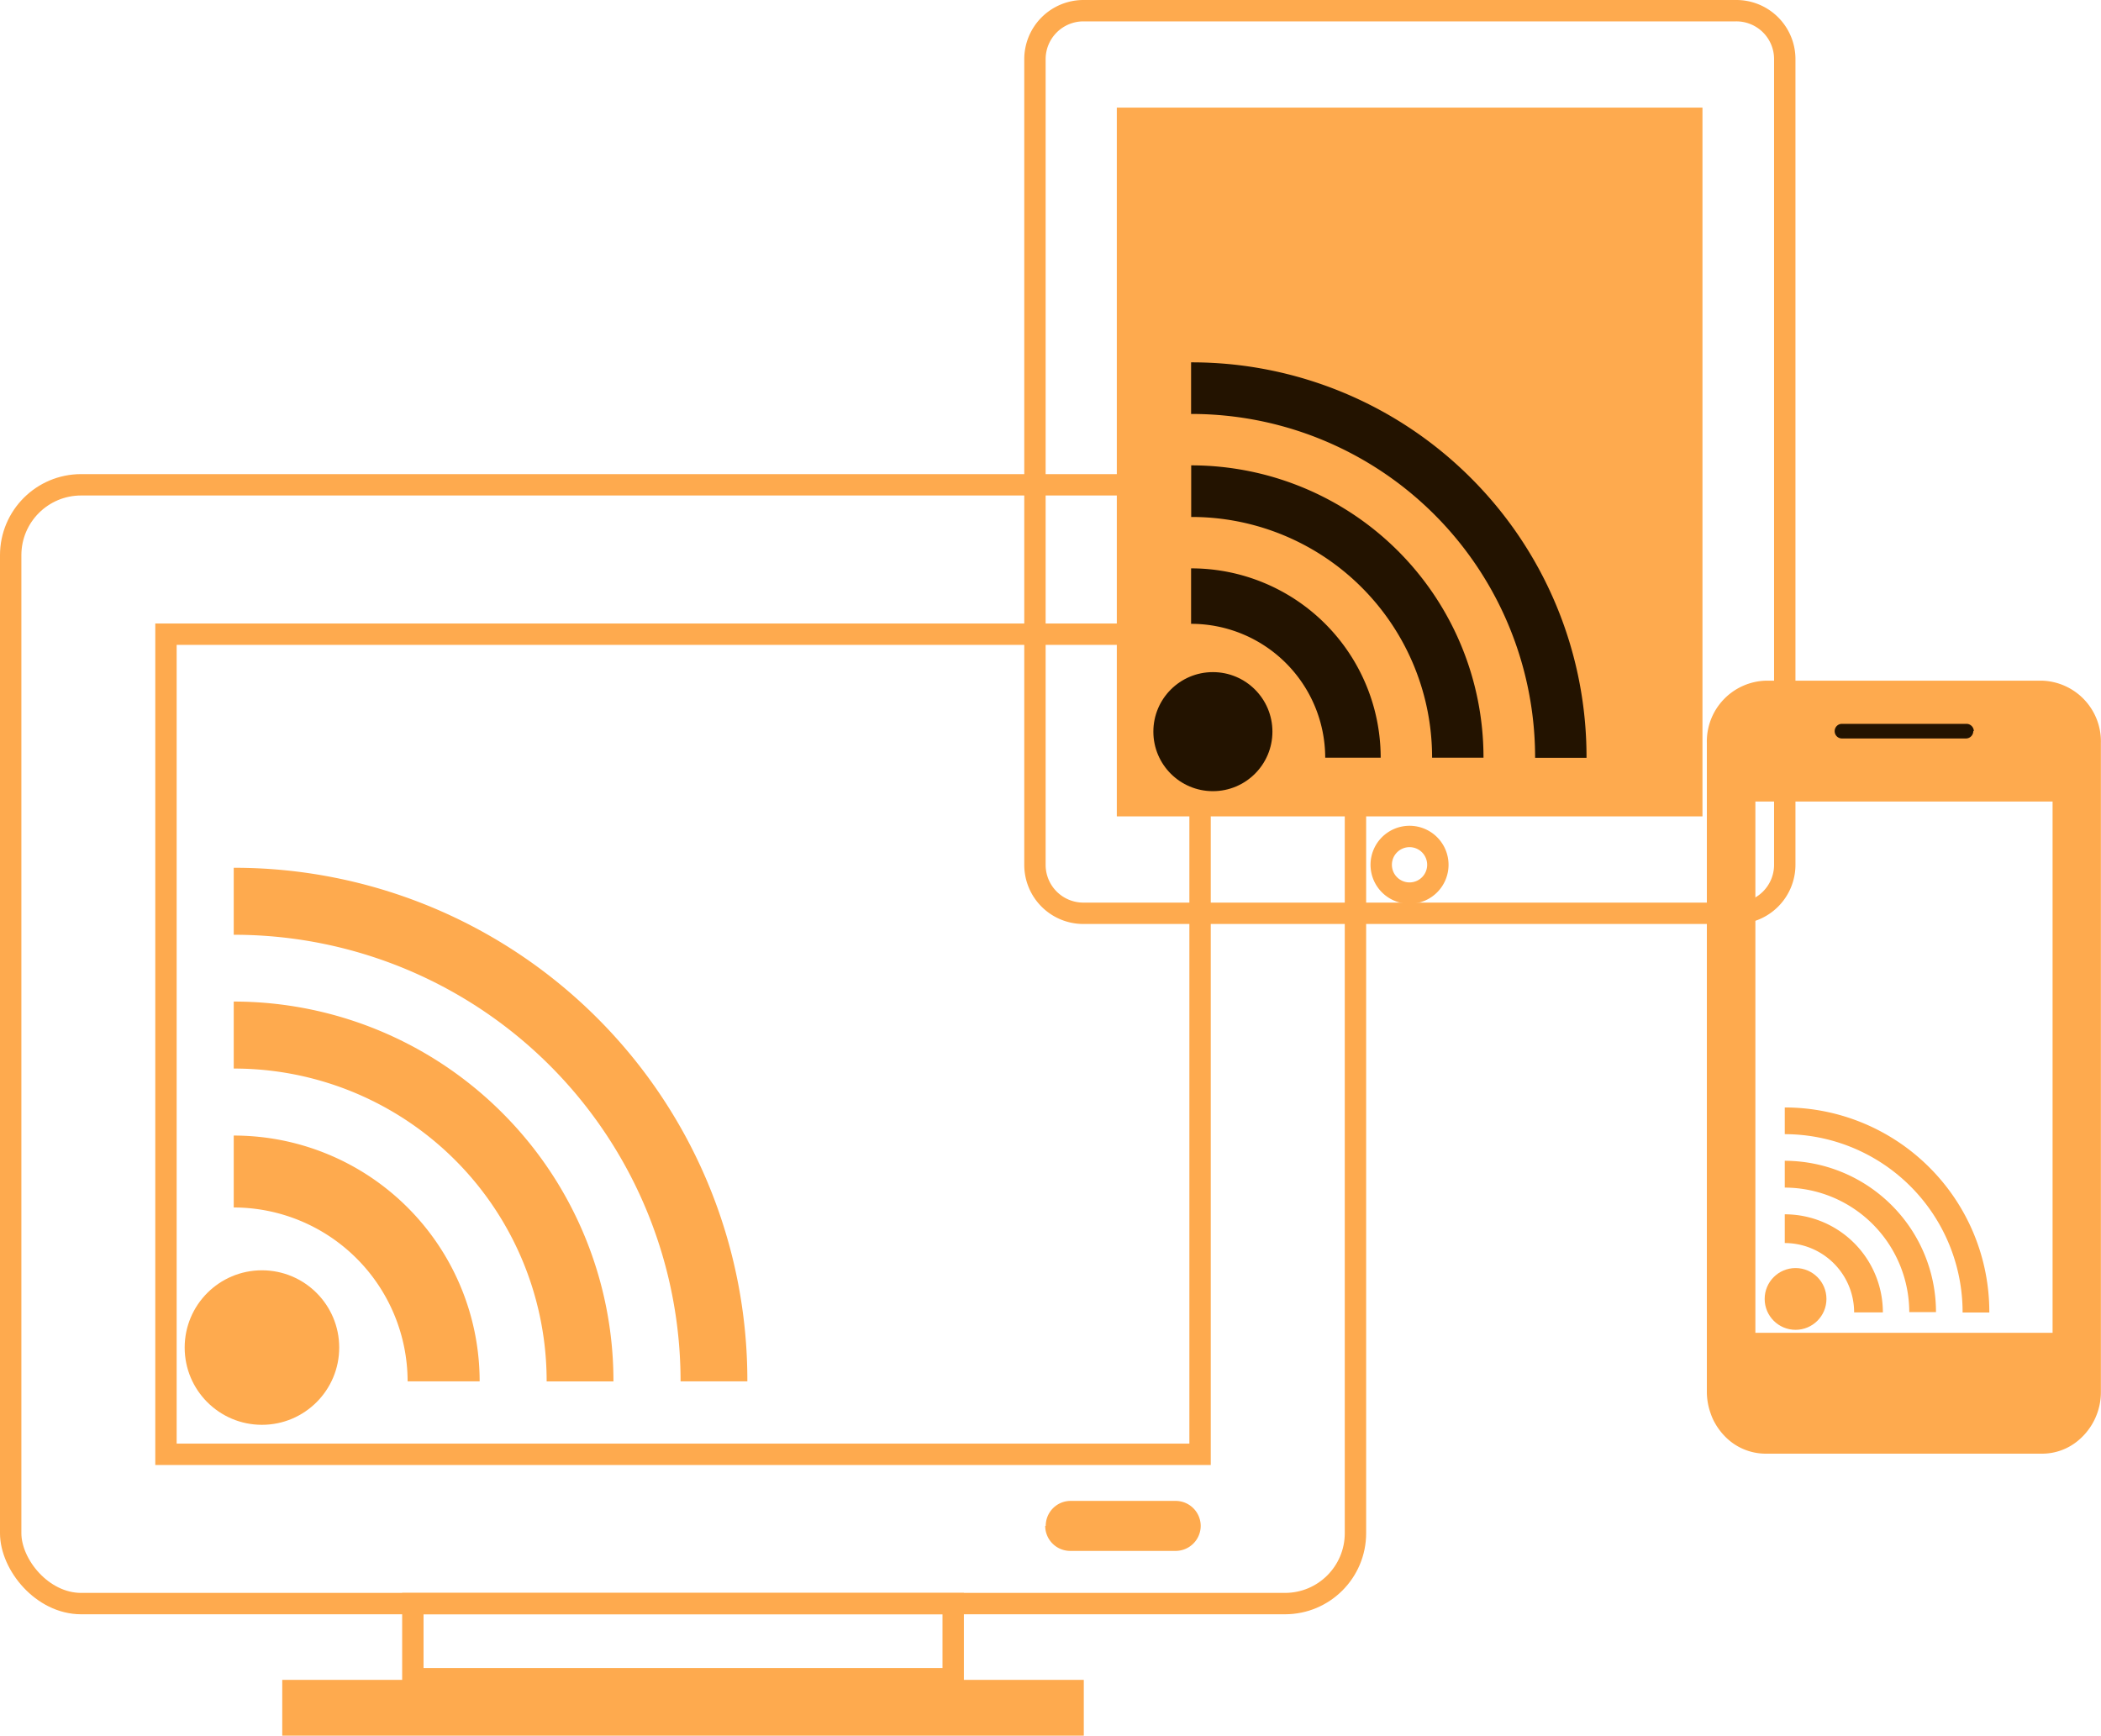
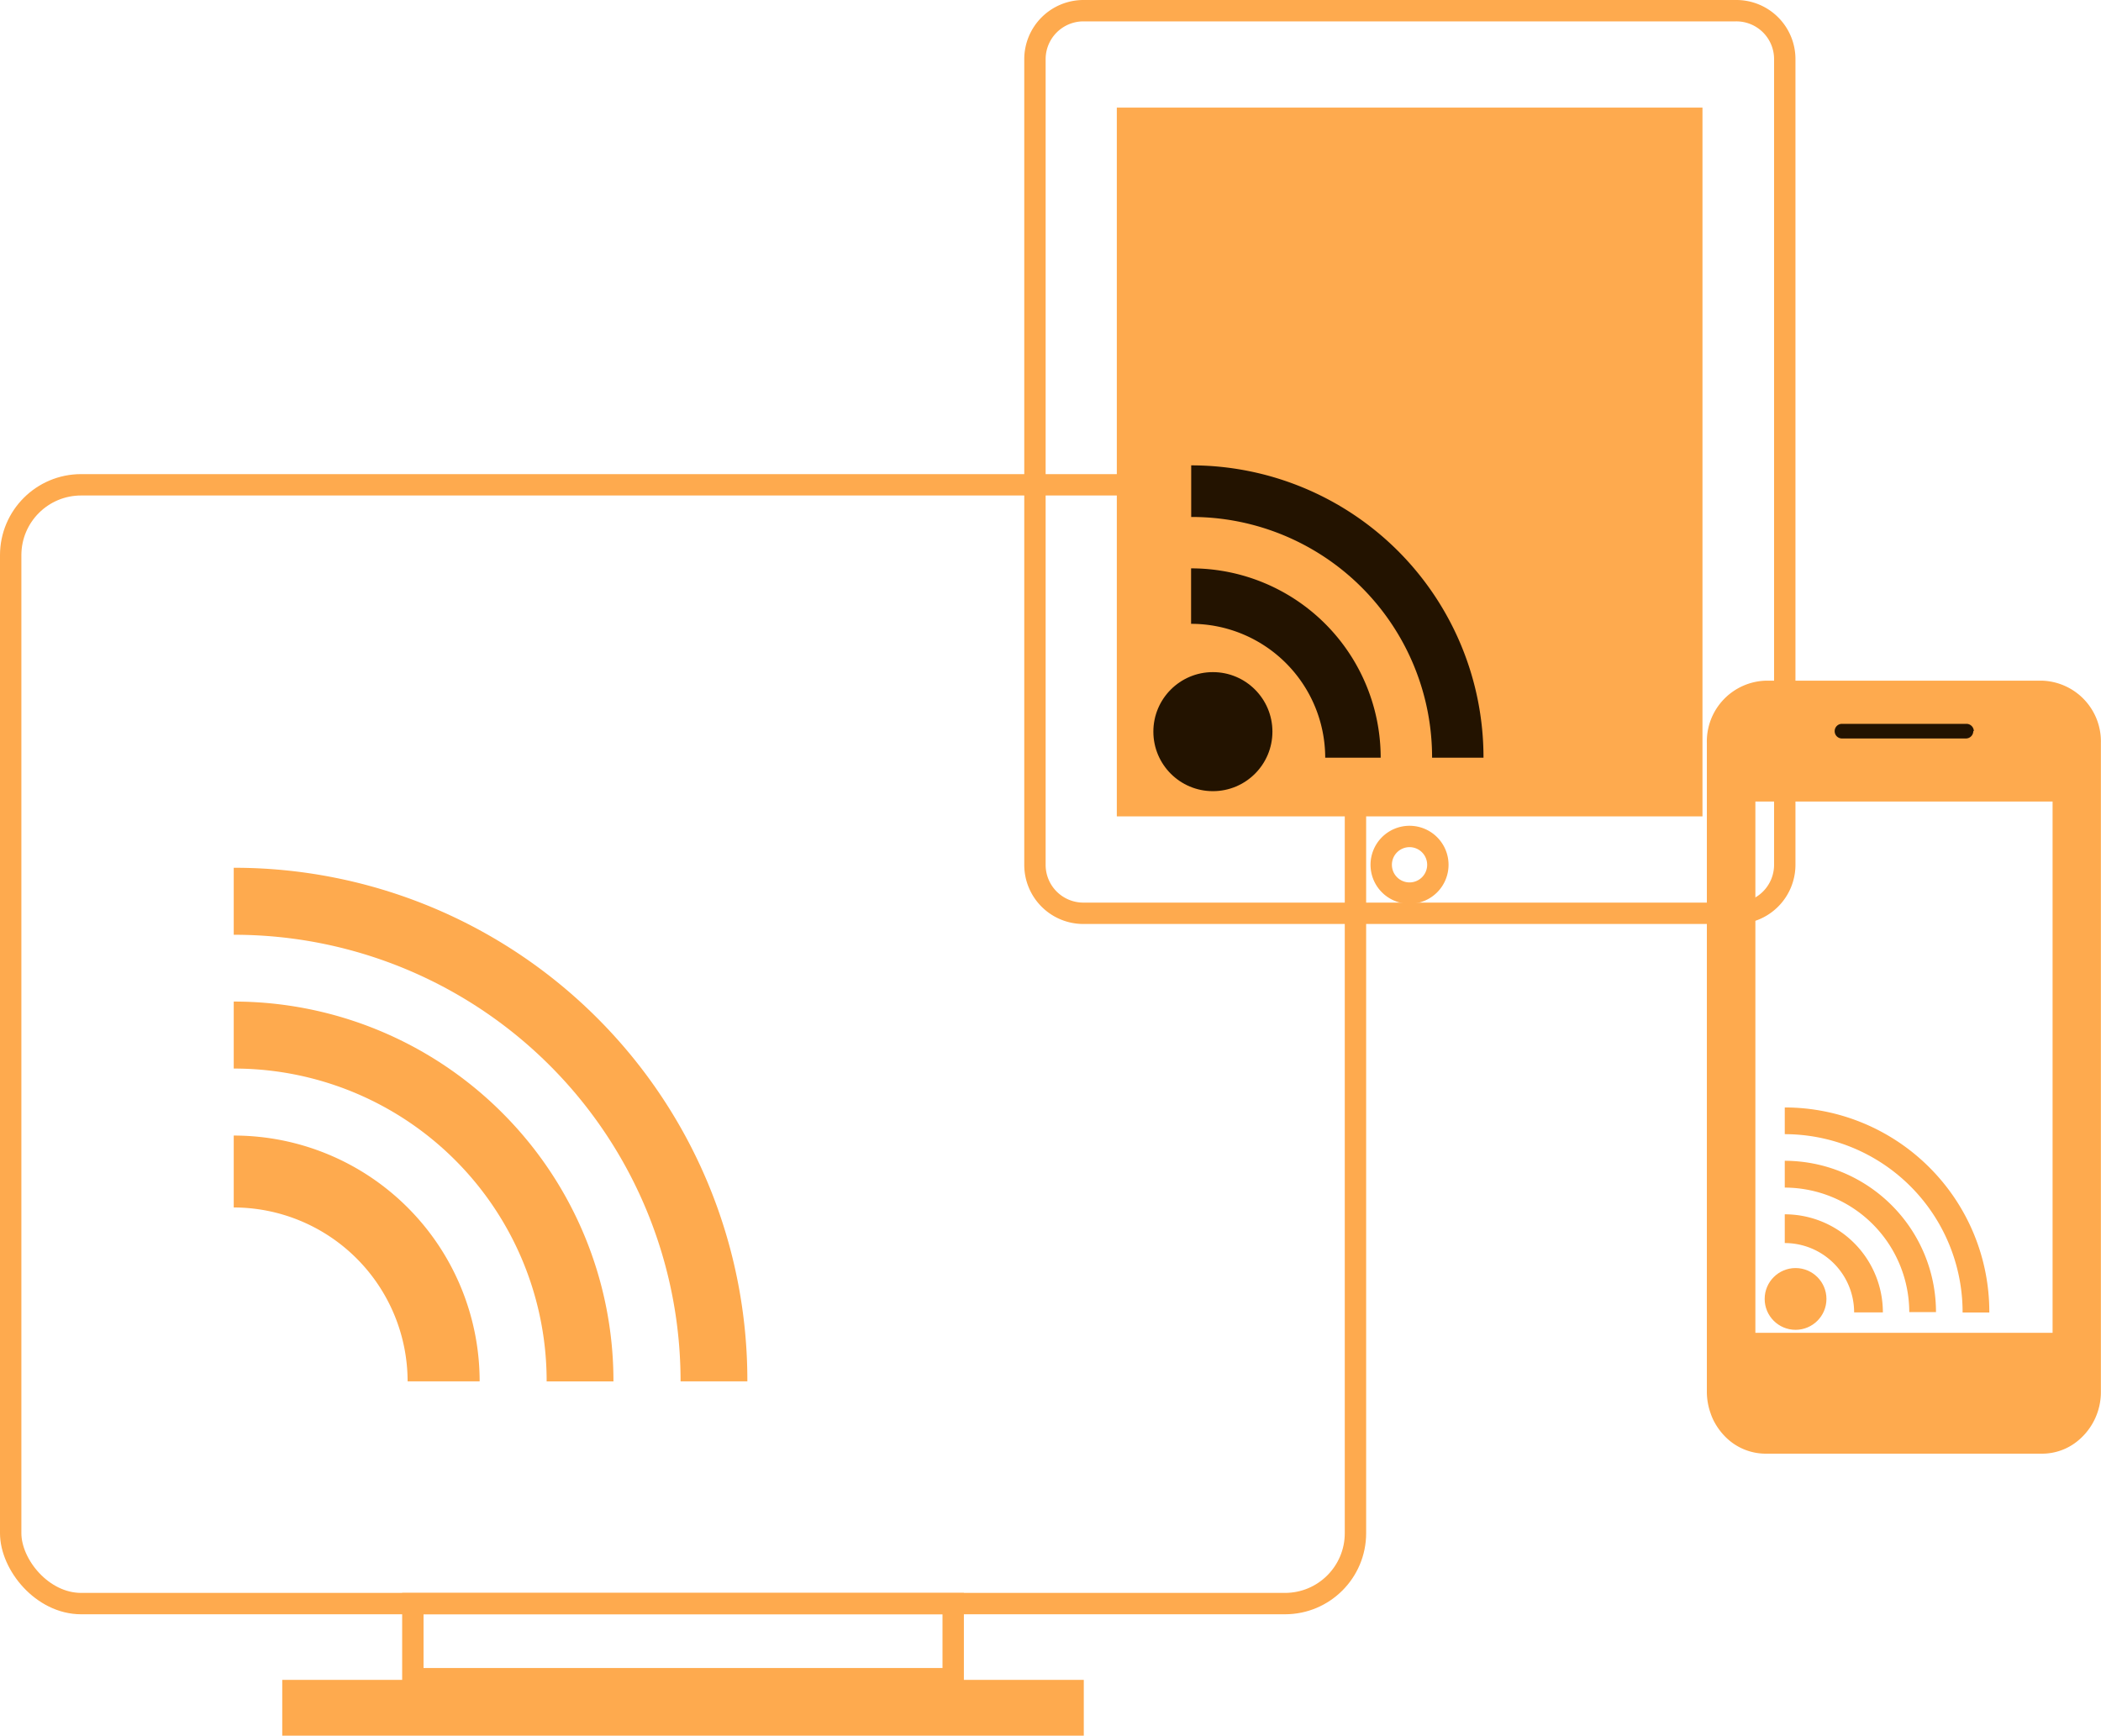
<svg xmlns="http://www.w3.org/2000/svg" viewBox="0 0 196.59 162.43">
  <defs>
    <style>.cls-1,.cls-4{fill:none;stroke:#feaa4e;stroke-miterlimit:10;}.cls-1{stroke-width:2px;}.cls-2{fill:#feaa4e;}.cls-3{fill:#231300;}.cls-4{stroke-width:4px;}</style>
  </defs>
  <g id="Слой_2" data-name="Слой 2">
    <g id="Слой_1-2" data-name="Слой 1">
      <rect class="cls-1" x="1" y="45.37" width="125.83" height="104.7" rx="6.59" />
-       <rect class="cls-1" x="15.53" y="59.35" width="96.76" height="76.75" />
      <rect class="cls-1" x="38.63" y="150.07" width="50.56" height="7.03" />
      <rect class="cls-2" x="26.41" y="157.21" width="75" height="5.22" />
-       <path class="cls-2" d="M97.8,142.8a2.34,2.34,0,0,0,2.34,2.34H110a2.35,2.35,0,0,0,2.35-2.34h0a2.35,2.35,0,0,0-2.35-2.34h-9.81a2.33,2.33,0,0,0-2.34,2.34Z" />
-       <path class="cls-2" d="M21.87,106.26V113a16.29,16.29,0,0,1,16.27,16.27h6.74a23,23,0,0,0-23-23Zm0,0V113a16.29,16.29,0,0,1,16.27,16.27h6.74a23,23,0,0,0-23-23Zm0,0V113a16.29,16.29,0,0,1,16.27,16.27h6.74a23,23,0,0,0-23-23Zm0,0V113a16.29,16.29,0,0,1,16.27,16.27h6.74a23,23,0,0,0-23-23Zm0,0V113a16.29,16.29,0,0,1,16.27,16.27h6.74a23,23,0,0,0-23-23Zm0,0V113a16.29,16.29,0,0,1,16.27,16.27h6.74a23,23,0,0,0-23-23Zm0,0V113a16.29,16.29,0,0,1,16.27,16.27h6.74a23,23,0,0,0-23-23Zm0,0V113a16.29,16.29,0,0,1,16.27,16.27h6.74a23,23,0,0,0-23-23Zm0,0V113a16.29,16.29,0,0,1,16.27,16.27h6.74a23,23,0,0,0-23-23Zm0,0V113a16.29,16.29,0,0,1,16.27,16.27h6.74a23,23,0,0,0-23-23Zm0,0V113a16.29,16.29,0,0,1,16.27,16.27h6.74a23,23,0,0,0-23-23Zm0,0V113a16.29,16.29,0,0,1,16.27,16.27h6.74a23,23,0,0,0-23-23Zm0,0V113a16.29,16.29,0,0,1,16.27,16.27h6.74a23,23,0,0,0-23-23Zm0,0V113a16.29,16.29,0,0,1,16.27,16.27h6.74a23,23,0,0,0-23-23Zm0,0V113a16.29,16.29,0,0,1,16.27,16.27h6.74a23,23,0,0,0-23-23Zm0,0V113a16.29,16.29,0,0,1,16.27,16.27h6.74a23,23,0,0,0-23-23Zm0,0V113a16.29,16.29,0,0,1,16.27,16.27h6.74a23,23,0,0,0-23-23Zm0,0V113a16.29,16.29,0,0,1,16.27,16.27h6.74a23,23,0,0,0-23-23Zm0,0V113a16.29,16.29,0,0,1,16.27,16.27h6.74a23,23,0,0,0-23-23Zm0,0V113a16.29,16.29,0,0,1,16.27,16.27h6.74a23,23,0,0,0-23-23Zm0,0V113a16.29,16.29,0,0,1,16.27,16.27h6.74a23,23,0,0,0-23-23Zm0,0V113a16.29,16.29,0,0,1,16.27,16.27h6.74a23,23,0,0,0-23-23Zm0,0V113a16.29,16.29,0,0,1,16.27,16.27h6.74a23,23,0,0,0-23-23Z" />
+       <path class="cls-2" d="M21.87,106.26V113a16.29,16.29,0,0,1,16.27,16.27h6.74a23,23,0,0,0-23-23Zm0,0V113a16.29,16.29,0,0,1,16.27,16.27h6.74a23,23,0,0,0-23-23Zm0,0V113a16.29,16.29,0,0,1,16.27,16.27h6.74a23,23,0,0,0-23-23Zm0,0V113a16.29,16.29,0,0,1,16.27,16.27h6.74a23,23,0,0,0-23-23Zm0,0V113a16.29,16.29,0,0,1,16.27,16.27h6.74a23,23,0,0,0-23-23Zm0,0V113a16.29,16.29,0,0,1,16.27,16.27h6.74a23,23,0,0,0-23-23Zm0,0V113a16.29,16.29,0,0,1,16.27,16.27h6.74a23,23,0,0,0-23-23Zm0,0V113a16.29,16.29,0,0,1,16.27,16.27h6.74a23,23,0,0,0-23-23Zm0,0V113a16.29,16.29,0,0,1,16.27,16.27h6.74a23,23,0,0,0-23-23Zm0,0V113a16.29,16.29,0,0,1,16.27,16.27h6.74a23,23,0,0,0-23-23Zm0,0V113a16.29,16.29,0,0,1,16.27,16.27h6.74a23,23,0,0,0-23-23Zm0,0V113a16.29,16.29,0,0,1,16.27,16.27h6.74a23,23,0,0,0-23-23Zm0,0V113a16.29,16.29,0,0,1,16.27,16.27h6.74a23,23,0,0,0-23-23ZV113a16.29,16.29,0,0,1,16.27,16.27h6.74a23,23,0,0,0-23-23Zm0,0V113a16.29,16.29,0,0,1,16.27,16.27h6.74a23,23,0,0,0-23-23Zm0,0V113a16.29,16.29,0,0,1,16.27,16.27h6.74a23,23,0,0,0-23-23Zm0,0V113a16.29,16.29,0,0,1,16.27,16.27h6.74a23,23,0,0,0-23-23Zm0,0V113a16.29,16.29,0,0,1,16.27,16.27h6.74a23,23,0,0,0-23-23Zm0,0V113a16.29,16.29,0,0,1,16.27,16.27h6.74a23,23,0,0,0-23-23Zm0,0V113a16.29,16.29,0,0,1,16.27,16.27h6.74a23,23,0,0,0-23-23Zm0,0V113a16.29,16.29,0,0,1,16.27,16.27h6.74a23,23,0,0,0-23-23Zm0,0V113a16.29,16.29,0,0,1,16.27,16.27h6.74a23,23,0,0,0-23-23Zm0,0V113a16.29,16.29,0,0,1,16.27,16.27h6.74a23,23,0,0,0-23-23Z" />
      <path class="cls-2" d="M55.88,95.27a47.92,47.92,0,0,1,14.05,34H63.68A41.77,41.77,0,0,0,21.87,87.48V81.21A48,48,0,0,1,55.88,95.27Z" />
      <path class="cls-2" d="M47,104.15a35.45,35.45,0,0,1,10.4,25.13H51.15A29.24,29.24,0,0,0,21.87,100V93.73A35.52,35.52,0,0,1,47,104.15Z" />
-       <circle class="cls-2" cx="24.51" cy="126.11" r="7.23" />
      <path class="cls-1" d="M101.37,1h61.06A4.53,4.53,0,0,1,167,5.53v75.4a4.54,4.54,0,0,1-4.54,4.54H101.37a4.53,4.53,0,0,1-4.53-4.53V5.54A4.54,4.54,0,0,1,101.37,1Z" />
      <rect class="cls-2" x="104.5" y="10.07" width="54.8" height="66.33" />
      <path class="cls-1" d="M134.54,80.92a2.65,2.65,0,1,1-2.64-2.64A2.65,2.65,0,0,1,134.54,80.92Z" />
      <path class="cls-3" d="M111.45,53.19v5.19A12.55,12.55,0,0,1,124,70.91h5.19a17.72,17.72,0,0,0-17.72-17.72Zm0,0v5.19A12.55,12.55,0,0,1,124,70.91h5.19a17.72,17.72,0,0,0-17.72-17.72Zm0,0v5.19A12.55,12.55,0,0,1,124,70.91h5.19a17.72,17.72,0,0,0-17.72-17.72Zm0,0v5.19A12.55,12.55,0,0,1,124,70.91h5.19a17.72,17.72,0,0,0-17.72-17.72Zm0,0v5.19A12.55,12.55,0,0,1,124,70.91h5.19a17.72,17.72,0,0,0-17.72-17.72Zm0,0v5.19A12.55,12.55,0,0,1,124,70.91h5.19a17.72,17.72,0,0,0-17.72-17.72Zm0,0v5.19A12.55,12.55,0,0,1,124,70.91h5.19a17.72,17.72,0,0,0-17.72-17.72Zm0,0v5.19A12.55,12.55,0,0,1,124,70.91h5.19a17.72,17.72,0,0,0-17.72-17.72Zm0,0v5.19A12.55,12.55,0,0,1,124,70.91h5.19a17.72,17.72,0,0,0-17.72-17.72Zm0,0v5.19A12.55,12.55,0,0,1,124,70.91h5.19a17.72,17.72,0,0,0-17.72-17.72Zm0,0v5.19A12.55,12.55,0,0,1,124,70.91h5.19a17.72,17.72,0,0,0-17.72-17.72Zm0,0v5.19A12.55,12.55,0,0,1,124,70.91h5.19a17.72,17.72,0,0,0-17.72-17.72Zm0,0v5.19A12.55,12.55,0,0,1,124,70.91h5.19a17.72,17.72,0,0,0-17.72-17.72Zm0,0v5.19A12.55,12.55,0,0,1,124,70.91h5.19a17.72,17.72,0,0,0-17.72-17.72Zm0,0v5.19A12.55,12.55,0,0,1,124,70.91h5.19a17.72,17.72,0,0,0-17.72-17.72Zm0,0v5.19A12.55,12.55,0,0,1,124,70.91h5.19a17.72,17.72,0,0,0-17.72-17.72Zm0,0v5.19A12.55,12.55,0,0,1,124,70.91h5.19a17.72,17.72,0,0,0-17.72-17.72Zm0,0v5.19A12.55,12.55,0,0,1,124,70.91h5.19a17.72,17.72,0,0,0-17.72-17.72Zm0,0v5.19A12.55,12.55,0,0,1,124,70.91h5.19a17.72,17.72,0,0,0-17.72-17.72Zm0,0v5.19A12.55,12.55,0,0,1,124,70.91h5.19a17.72,17.72,0,0,0-17.72-17.72Zm0,0v5.19A12.55,12.55,0,0,1,124,70.91h5.19a17.72,17.72,0,0,0-17.72-17.72Zm0,0v5.19A12.55,12.55,0,0,1,124,70.91h5.19a17.72,17.72,0,0,0-17.72-17.72Zm0,0v5.19A12.55,12.55,0,0,1,124,70.91h5.19a17.72,17.72,0,0,0-17.72-17.72Z" />
-       <path class="cls-3" d="M137.63,44.73a36.86,36.86,0,0,1,10.82,26.19h-4.81a32.16,32.16,0,0,0-32.19-32.18V33.91A36.91,36.91,0,0,1,137.63,44.73Z" />
      <path class="cls-3" d="M130.81,51.56a27.32,27.32,0,0,1,8,19.35H134a22.5,22.5,0,0,0-22.54-22.53V43.55A27.38,27.38,0,0,1,130.81,51.56Z" />
      <circle class="cls-3" cx="113.49" cy="68.47" r="5.57" />
      <path class="cls-2" d="M191.09,63.7H165.22a5.69,5.69,0,0,0-5.51,5.83v60.7a6,6,0,0,0,.34,2,5.92,5.92,0,0,0,.32.77l.14.25a6,6,0,0,0,1,1.28,5.31,5.31,0,0,0,3.69,1.51h25.88a5.25,5.25,0,0,0,3.4-1.25,5.9,5.9,0,0,0,2.1-4.56V69.53A5.69,5.69,0,0,0,191.09,63.7Zm3,63H162.25V73h31.81Z" />
      <rect class="cls-4" x="162.25" y="73.01" width="31.81" height="53.72" />
      <path class="cls-3" d="M184.64,68.42a.69.69,0,0,1-.69.69h-11.6a.68.68,0,0,1-.68-.69h0a.68.68,0,0,1,.68-.68H184a.69.69,0,0,1,.69.68Z" />
      <path class="cls-2" d="M167,113.64v2.69a6.49,6.49,0,0,1,6.49,6.49h2.69a9.18,9.18,0,0,0-9.18-9.18Zm0,0v2.69a6.49,6.49,0,0,1,6.49,6.49h2.69a9.18,9.18,0,0,0-9.18-9.18Zm0,0v2.69a6.49,6.49,0,0,1,6.49,6.49h2.69a9.18,9.18,0,0,0-9.18-9.18Zm0,0v2.69a6.49,6.49,0,0,1,6.49,6.49h2.69a9.18,9.18,0,0,0-9.18-9.18Zm0,0v2.69a6.49,6.49,0,0,1,6.49,6.49h2.69a9.18,9.18,0,0,0-9.18-9.18Zm0,0v2.69a6.49,6.49,0,0,1,6.49,6.49h2.69a9.18,9.18,0,0,0-9.18-9.18Zm0,0v2.69a6.49,6.49,0,0,1,6.49,6.49h2.69a9.18,9.18,0,0,0-9.18-9.18Zm0,0v2.69a6.49,6.49,0,0,1,6.49,6.49h2.69a9.18,9.18,0,0,0-9.18-9.18Zm0,0v2.69a6.49,6.49,0,0,1,6.49,6.49h2.69a9.18,9.18,0,0,0-9.18-9.18Zm0,0v2.69a6.49,6.49,0,0,1,6.49,6.49h2.69a9.18,9.18,0,0,0-9.18-9.18Zm0,0v2.69a6.49,6.49,0,0,1,6.49,6.49h2.69a9.18,9.18,0,0,0-9.18-9.18Zm0,0v2.69a6.49,6.49,0,0,1,6.49,6.49h2.69a9.18,9.18,0,0,0-9.18-9.18Zm0,0v2.69a6.49,6.49,0,0,1,6.49,6.49h2.69a9.18,9.18,0,0,0-9.18-9.18Zm0,0v2.69a6.49,6.49,0,0,1,6.49,6.49h2.69a9.18,9.18,0,0,0-9.18-9.18Zm0,0v2.69a6.49,6.49,0,0,1,6.49,6.49h2.69a9.18,9.18,0,0,0-9.18-9.18Zm0,0v2.69a6.49,6.49,0,0,1,6.49,6.49h2.69a9.18,9.18,0,0,0-9.18-9.18Zm0,0v2.69a6.49,6.49,0,0,1,6.49,6.49h2.69a9.18,9.18,0,0,0-9.18-9.18Zm0,0v2.69a6.49,6.49,0,0,1,6.49,6.49h2.69a9.18,9.18,0,0,0-9.18-9.18Zm0,0v2.69a6.49,6.49,0,0,1,6.49,6.49h2.69a9.18,9.18,0,0,0-9.18-9.18Zm0,0v2.69a6.49,6.49,0,0,1,6.49,6.49h2.69a9.18,9.18,0,0,0-9.18-9.18Zm0,0v2.69a6.49,6.49,0,0,1,6.49,6.49h2.69a9.18,9.18,0,0,0-9.18-9.18Zm0,0v2.69a6.49,6.49,0,0,1,6.49,6.49h2.69a9.18,9.18,0,0,0-9.18-9.18Zm0,0v2.69a6.49,6.49,0,0,1,6.49,6.49h2.69a9.18,9.18,0,0,0-9.18-9.18Z" />
      <path class="cls-2" d="M180.53,109.25a19.1,19.1,0,0,1,5.61,13.58h-2.5A16.66,16.66,0,0,0,167,106.14v-2.5A19.15,19.15,0,0,1,180.53,109.25Z" />
      <path class="cls-2" d="M177,112.79a14.13,14.13,0,0,1,4.15,10h-2.5A11.68,11.68,0,0,0,167,111.14v-2.51A14.19,14.19,0,0,1,177,112.79Z" />
      <circle class="cls-2" cx="168.01" cy="121.56" r="2.89" />
    </g>
  </g>
</svg>